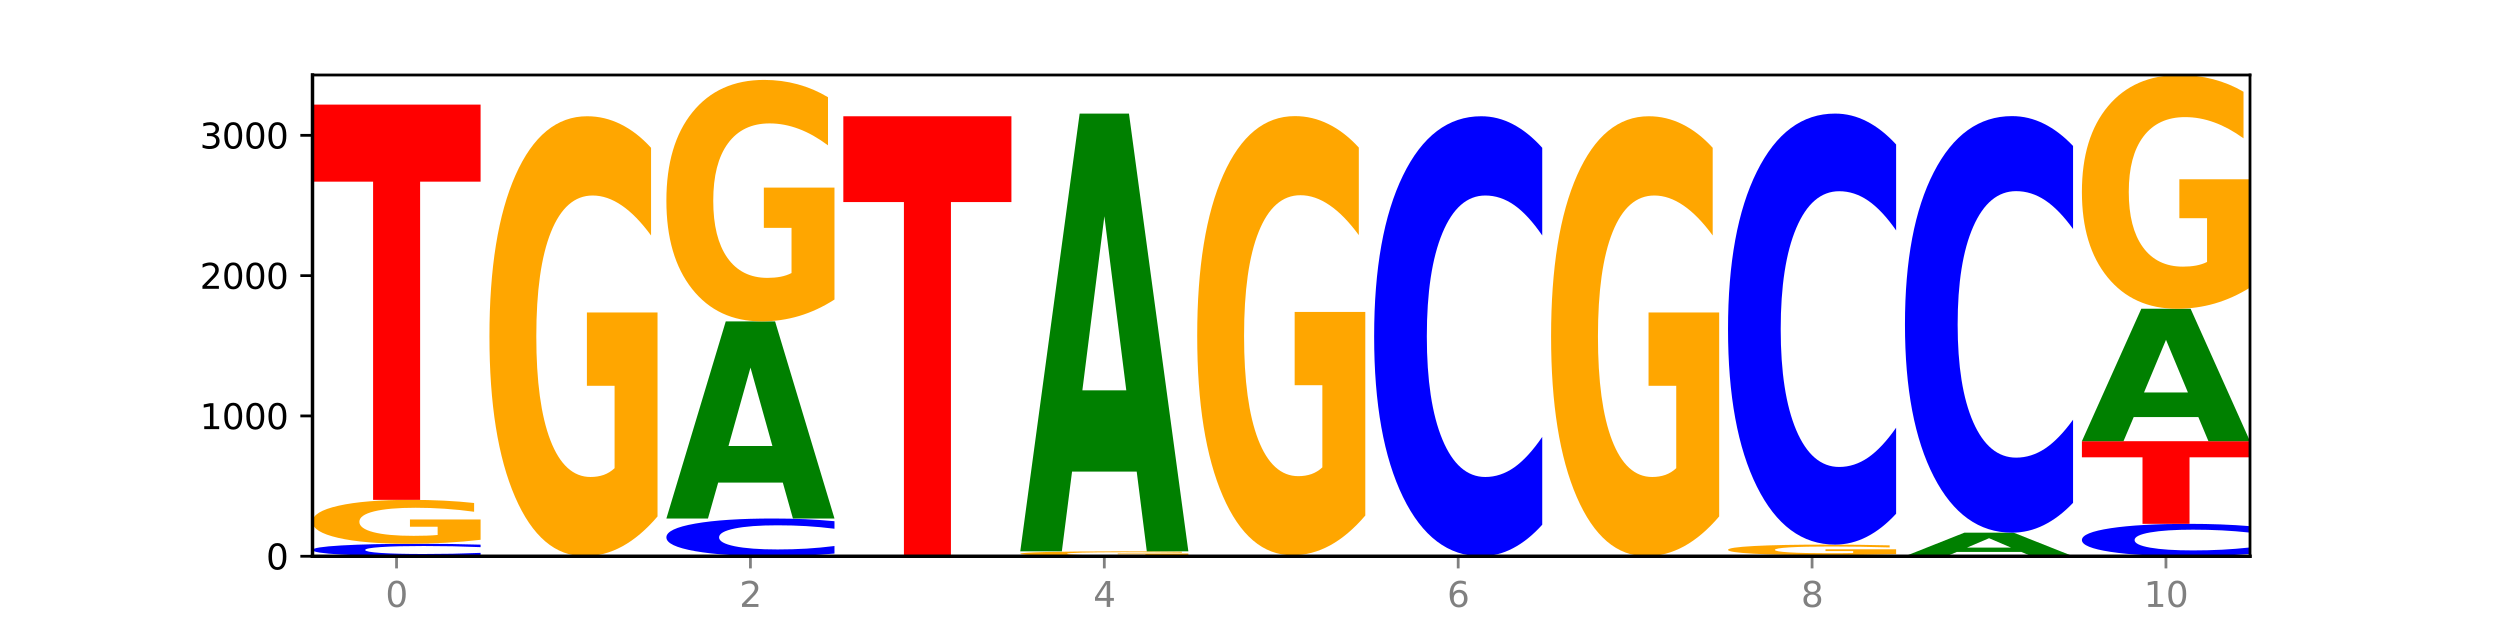
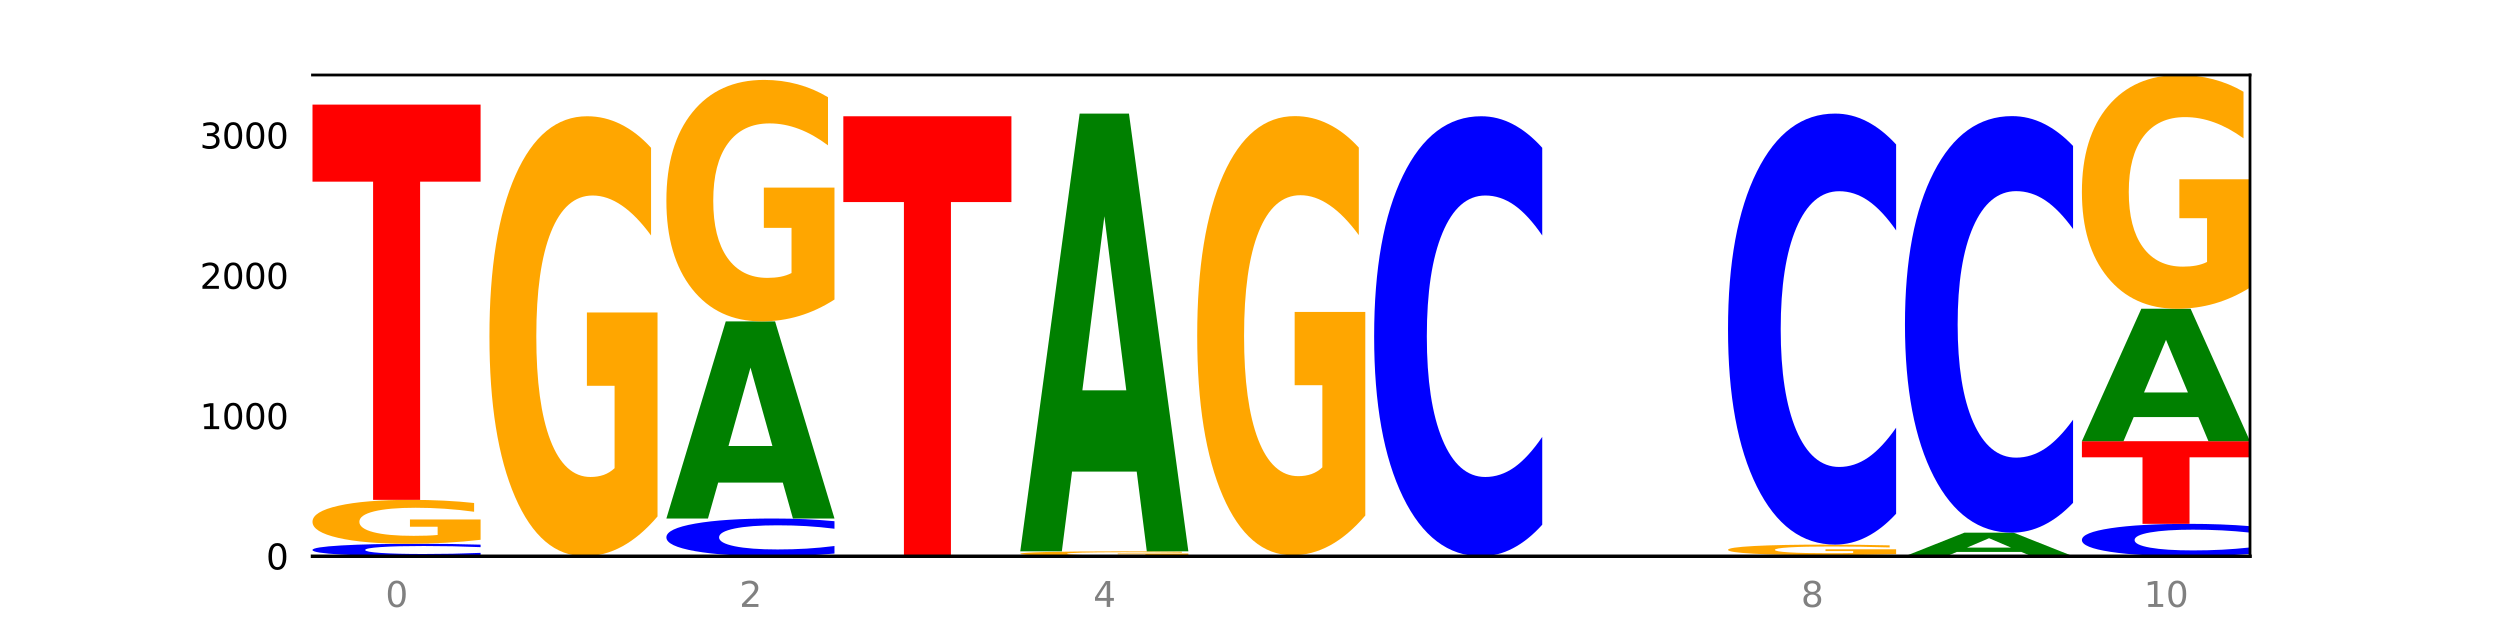
<svg xmlns="http://www.w3.org/2000/svg" xmlns:xlink="http://www.w3.org/1999/xlink" width="720pt" height="180pt" viewBox="0 0 720 180" version="1.1">
  <defs>
    <style type="text/css">*{stroke-linejoin: round; stroke-linecap: butt}</style>
  </defs>
  <g id="figure_1">
    <g id="patch_1">
      <path d="M 0 180  L 720 180  L 720 0  L 0 0  z " style="fill: #ffffff" />
    </g>
    <g id="axes_1">
      <g id="patch_2">
        <path d="M 90 160.2  L 648 160.2  L 648 21.6  L 90 21.6  z " style="fill: #ffffff" />
      </g>
      <g id="line2d_1">
        <path d="M 90 160.2  L 648 160.2  " clip-path="url(#p76ef71f8d1)" style="fill: none; stroke: #000000; stroke-width: 0.5; stroke-linecap: square" />
      </g>
      <g id="patch_3">
        <path d="M 138.411 159.942  Q 134.361 160.07 129.983 160.135  Q 125.604 160.2 120.835 160.2  Q 106.613 160.2 98.306 159.716  Q 90 159.231 90 158.403  Q 90 157.572 98.306 157.088  Q 106.613 156.604 120.835 156.604  Q 125.604 156.604 129.983 156.669  Q 134.361 156.734 138.411 156.861  L 138.411 157.578  Q 134.325 157.409 130.361 157.33  Q 126.397 157.251 122.018 157.251  Q 114.163 157.251 109.662 157.558  Q 105.173 157.864 105.173 158.403  Q 105.173 158.939 109.662 159.246  Q 114.163 159.552 122.018 159.552  Q 126.397 159.552 130.361 159.473  Q 134.325 159.394 138.411 159.225  L 138.411 159.942  z " clip-path="url(#p76ef71f8d1)" style="fill: #0000ff" />
      </g>
      <g id="patch_4">
        <path d="M 138.411 155.459  Q 133.529 156.032 128.277 156.319  Q 123.026 156.604 117.428 156.604  Q 104.777 156.604 97.389 154.9  Q 90 153.197 90 150.284  Q 90 147.337 97.519 145.646  Q 105.048 143.956 118.144 143.956  Q 123.189 143.956 127.811 144.186  Q 132.444 144.413 136.545 144.863  L 136.545 147.384  Q 132.313 146.806 128.126 146.522  Q 123.938 146.234 119.728 146.234  Q 111.938 146.234 107.717 147.284  Q 103.497 148.332 103.497 150.284  Q 103.497 152.217 107.566 153.273  Q 111.634 154.325 119.12 154.325  Q 121.16 154.325 122.907 154.265  Q 124.654 154.203 126.042 154.072  L 126.042 151.705  L 118.068 151.705  L 118.068 149.597  L 138.411 149.597  L 138.411 155.459  z " clip-path="url(#p76ef71f8d1)" style="fill: #ffa600" />
      </g>
      <g id="patch_5">
        <path d="M 90 30.126  L 138.411 30.126  L 138.411 52.326  L 120.994 52.326  L 120.994 143.956  L 107.45 143.956  L 107.45 52.326  L 90 52.326  L 90 30.126  z " clip-path="url(#p76ef71f8d1)" style="fill: #ff0000" />
      </g>
      <g id="patch_6">
        <path d="M 189.37 148.735  Q 184.488 154.467 179.236 157.347  Q 173.985 160.2 168.387 160.2  Q 155.736 160.2 148.347 143.133  Q 140.959 126.066 140.959 96.879  Q 140.959 67.352 148.478 50.416  Q 156.007 33.48 169.103 33.48  Q 174.148 33.48 178.77 35.784  Q 183.403 38.061 187.504 42.563  L 187.504 67.823  Q 183.272 62.038 179.084 59.185  Q 174.896 56.306 170.687 56.306  Q 162.897 56.306 158.676 66.829  Q 154.456 77.325 154.456 96.879  Q 154.456 116.25 158.524 126.825  Q 162.593 137.374 170.079 137.374  Q 172.119 137.374 173.866 136.772  Q 175.613 136.144 177.001 134.835  L 177.001 111.119  L 169.027 111.119  L 169.027 89.995  L 189.37 89.995  L 189.37 148.735  z " clip-path="url(#p76ef71f8d1)" style="fill: #ffa600" />
      </g>
      <g id="patch_7">
        <path d="M 240.329 159.421  Q 236.279 159.807 231.9 160.002  Q 227.522 160.2 222.753 160.2  Q 208.53 160.2 200.224 158.736  Q 191.918 157.272 191.918 154.768  Q 191.918 152.256 200.224 150.794  Q 208.53 149.33 222.753 149.33  Q 227.522 149.33 231.9 149.528  Q 236.279 149.723 240.329 150.109  L 240.329 152.276  Q 236.243 151.764 232.279 151.526  Q 228.314 151.288 223.936 151.288  Q 216.081 151.288 211.58 152.215  Q 207.091 153.141 207.091 154.768  Q 207.091 156.39 211.58 157.317  Q 216.081 158.242 223.936 158.242  Q 228.314 158.242 232.279 158.004  Q 236.243 157.764 240.329 157.252  L 240.329 159.421  z " clip-path="url(#p76ef71f8d1)" style="fill: #0000ff" />
      </g>
      <g id="patch_8">
        <path d="M 225.452 138.988  L 206.834 138.988  L 203.894 149.33  L 191.918 149.33  L 209.021 92.557  L 223.225 92.557  L 240.329 149.33  L 228.362 149.33  L 225.452 138.988  z M 209.803 128.451  L 222.453 128.451  L 216.138 105.868  L 209.803 128.451  z " clip-path="url(#p76ef71f8d1)" style="fill: #008000" />
      </g>
      <g id="patch_9">
        <path d="M 240.329 86.265  Q 235.446 89.411 230.195 90.991  Q 224.944 92.557 219.346 92.557  Q 206.695 92.557 199.306 83.191  Q 191.918 73.824 191.918 57.807  Q 191.918 41.603 199.437 32.309  Q 206.966 23.014 220.062 23.014  Q 225.107 23.014 229.729 24.278  Q 234.361 25.528 238.463 27.999  L 238.463 41.862  Q 234.231 38.687 230.043 37.121  Q 225.855 35.541 221.646 35.541  Q 213.856 35.541 209.635 41.316  Q 205.415 47.076 205.415 57.807  Q 205.415 68.437 209.483 74.241  Q 213.552 80.03 221.038 80.03  Q 223.078 80.03 224.825 79.7  Q 226.571 79.355 227.96 78.637  L 227.96 65.622  L 219.986 65.622  L 219.986 54.029  L 240.329 54.029  L 240.329 86.265  z " clip-path="url(#p76ef71f8d1)" style="fill: #ffa600" />
      </g>
      <g id="patch_10">
        <path d="M 242.877 33.48  L 291.288 33.48  L 291.288 58.194  L 273.871 58.194  L 273.871 160.2  L 260.327 160.2  L 260.327 58.194  L 242.877 58.194  L 242.877 33.48  z " clip-path="url(#p76ef71f8d1)" style="fill: #ff0000" />
      </g>
      <g id="patch_11">
        <path d="M 342.247 160.072  Q 337.364 160.136 332.113 160.168  Q 326.862 160.2 321.263 160.2  Q 308.613 160.2 301.224 160.01  Q 293.836 159.819 293.836 159.493  Q 293.836 159.164 301.354 158.975  Q 308.884 158.786 321.98 158.786  Q 327.025 158.786 331.647 158.811  Q 336.279 158.837 340.38 158.887  L 340.38 159.169  Q 336.149 159.104 331.961 159.073  Q 327.773 159.04 323.564 159.04  Q 315.774 159.04 311.553 159.158  Q 307.333 159.275 307.333 159.493  Q 307.333 159.709 311.401 159.828  Q 315.47 159.945 322.956 159.945  Q 324.996 159.945 326.742 159.939  Q 328.489 159.932 329.878 159.917  L 329.878 159.652  L 321.904 159.652  L 321.904 159.416  L 342.247 159.416  L 342.247 160.072  z " clip-path="url(#p76ef71f8d1)" style="fill: #ffa600" />
      </g>
      <g id="patch_12">
        <path d="M 327.37 135.819  L 308.752 135.819  L 305.812 158.786  L 293.836 158.786  L 310.939 32.712  L 325.143 32.712  L 342.247 158.786  L 330.28 158.786  L 327.37 135.819  z M 311.721 112.42  L 324.371 112.42  L 318.056 62.272  L 311.721 112.42  z " clip-path="url(#p76ef71f8d1)" style="fill: #008000" />
      </g>
      <g id="patch_13">
        <path d="M 378.329 160.148  L 359.711 160.148  L 356.771 160.2  L 344.795 160.2  L 361.898 159.917  L 376.102 159.917  L 393.205 160.2  L 381.239 160.2  L 378.329 160.148  z M 362.68 160.096  L 375.33 160.096  L 369.015 159.983  L 362.68 160.096  z " clip-path="url(#p76ef71f8d1)" style="fill: #008000" />
      </g>
      <g id="patch_14">
        <path d="M 393.205 148.474  Q 388.323 154.195 383.072 157.069  Q 377.821 159.917 372.222 159.917  Q 359.572 159.917 352.183 142.883  Q 344.795 125.848 344.795 96.718  Q 344.795 67.247 352.313 50.343  Q 359.843 33.44 372.938 33.44  Q 377.983 33.44 382.605 35.739  Q 387.238 38.012 391.339 42.505  L 391.339 67.717  Q 387.108 61.943 382.92 59.096  Q 378.732 56.222 374.522 56.222  Q 366.732 56.222 362.512 66.725  Q 358.291 77.201 358.291 96.718  Q 358.291 116.051 362.36 126.606  Q 366.429 137.135 373.915 137.135  Q 375.955 137.135 377.701 136.534  Q 379.448 135.907 380.837 134.601  L 380.837 110.93  L 372.862 110.93  L 372.862 89.846  L 393.205 89.846  L 393.205 148.474  z " clip-path="url(#p76ef71f8d1)" style="fill: #ffa600" />
      </g>
      <g id="patch_15">
        <path d="M 444.164 151.117  Q 440.115 155.619 435.736 157.896  Q 431.357 160.2 426.588 160.2  Q 412.366 160.2 404.06 143.133  Q 395.753 126.066 395.753 96.879  Q 395.753 67.588 404.06 50.547  Q 412.366 33.48 426.588 33.48  Q 431.357 33.48 435.736 35.784  Q 440.115 38.061 444.164 42.563  L 444.164 67.823  Q 440.078 61.855 436.114 59.081  Q 432.15 56.306 427.771 56.306  Q 419.916 56.306 415.415 67.117  Q 410.927 77.901 410.927 96.879  Q 410.927 115.779 415.415 126.589  Q 419.916 137.374 427.771 137.374  Q 432.15 137.374 436.114 134.599  Q 440.078 131.799 444.164 125.83  L 444.164 151.117  z " clip-path="url(#p76ef71f8d1)" style="fill: #0000ff" />
      </g>
      <g id="patch_16">
-         <path d="M 495.123 148.735  Q 490.241 154.467 484.99 157.347  Q 479.739 160.2 474.14 160.2  Q 461.489 160.2 454.101 143.133  Q 446.712 126.066 446.712 96.879  Q 446.712 67.352 454.231 50.416  Q 461.761 33.48 474.856 33.48  Q 479.901 33.48 484.523 35.784  Q 489.156 38.061 493.257 42.563  L 493.257 67.823  Q 489.026 62.038 484.838 59.185  Q 480.65 56.306 476.44 56.306  Q 468.65 56.306 464.43 66.829  Q 460.209 77.325 460.209 96.879  Q 460.209 116.25 464.278 126.825  Q 468.346 137.374 475.833 137.374  Q 477.872 137.374 479.619 136.772  Q 481.366 136.144 482.755 134.835  L 482.755 111.119  L 474.78 111.119  L 474.78 89.995  L 495.123 89.995  L 495.123 148.735  z " clip-path="url(#p76ef71f8d1)" style="fill: #ffa600" />
-       </g>
+         </g>
      <g id="patch_17">
        <path d="M 531.206 160.141  L 512.587 160.141  L 509.648 160.2  L 497.671 160.2  L 514.775 159.877  L 528.979 159.877  L 546.082 160.2  L 534.116 160.2  L 531.206 160.141  z M 515.557 160.081  L 528.206 160.081  L 521.892 159.953  L 515.557 160.081  z " clip-path="url(#p76ef71f8d1)" style="fill: #008000" />
      </g>
      <g id="patch_18">
        <path d="M 546.082 159.603  Q 541.2 159.74 535.949 159.808  Q 530.697 159.877 525.099 159.877  Q 512.448 159.877 505.06 159.469  Q 497.671 159.06 497.671 158.362  Q 497.671 157.656 505.19 157.251  Q 512.72 156.846 525.815 156.846  Q 530.86 156.846 535.482 156.901  Q 540.115 156.956 544.216 157.063  L 544.216 157.667  Q 539.985 157.529 535.797 157.461  Q 531.609 157.392 527.399 157.392  Q 519.609 157.392 515.389 157.644  Q 511.168 157.895 511.168 158.362  Q 511.168 158.826 515.237 159.079  Q 519.305 159.331 526.792 159.331  Q 528.831 159.331 530.578 159.316  Q 532.325 159.301 533.714 159.27  L 533.714 158.703  L 525.739 158.703  L 525.739 158.198  L 546.082 158.198  L 546.082 159.603  z " clip-path="url(#p76ef71f8d1)" style="fill: #ffa600" />
      </g>
      <g id="patch_19">
        <path d="M 546.082 147.948  Q 542.033 152.359 537.654 154.59  Q 533.275 156.846 528.506 156.846  Q 514.284 156.846 505.978 140.127  Q 497.671 123.409 497.671 94.818  Q 497.671 66.124 505.978 49.431  Q 514.284 32.712 528.506 32.712  Q 533.275 32.712 537.654 34.969  Q 542.033 37.2 546.082 41.61  L 546.082 66.355  Q 541.996 60.508 538.032 57.79  Q 534.068 55.072 529.689 55.072  Q 521.834 55.072 517.333 65.662  Q 512.845 76.227 512.845 94.818  Q 512.845 113.331 517.333 123.922  Q 521.834 134.486 529.689 134.486  Q 534.068 134.486 538.032 131.768  Q 541.996 129.024 546.082 123.178  L 546.082 147.948  z " clip-path="url(#p76ef71f8d1)" style="fill: #0000ff" />
      </g>
      <g id="patch_20">
        <path d="M 582.164 158.963  L 563.546 158.963  L 560.607 160.2  L 548.63 160.2  L 565.734 153.411  L 579.937 153.411  L 597.041 160.2  L 585.074 160.2  L 582.164 158.963  z M 566.516 157.703  L 579.165 157.703  L 572.85 155.003  L 566.516 157.703  z " clip-path="url(#p76ef71f8d1)" style="fill: #008000" />
      </g>
      <g id="patch_21">
        <path d="M 597.041 144.812  Q 592.992 149.075 588.613 151.231  Q 584.234 153.411 579.465 153.411  Q 565.243 153.411 556.936 137.253  Q 548.63 121.095 548.63 93.463  Q 548.63 65.731 556.936 49.598  Q 565.243 33.44 579.465 33.44  Q 584.234 33.44 588.613 35.62  Q 592.992 37.777 597.041 42.039  L 597.041 65.954  Q 592.955 60.304 588.991 57.677  Q 585.027 55.05 580.648 55.05  Q 572.793 55.05 568.292 65.285  Q 563.804 75.495 563.804 93.463  Q 563.804 111.356 568.292 121.591  Q 572.793 131.801 580.648 131.801  Q 585.027 131.801 588.991 129.174  Q 592.955 126.522 597.041 120.872  L 597.041 144.812  z " clip-path="url(#p76ef71f8d1)" style="fill: #0000ff" />
      </g>
      <g id="patch_22">
        <path d="M 648 159.531  Q 643.951 159.863 639.572 160.03  Q 635.193 160.2 630.424 160.2  Q 616.202 160.2 607.895 158.943  Q 599.589 157.686 599.589 155.536  Q 599.589 153.378 607.895 152.123  Q 616.202 150.866 630.424 150.866  Q 635.193 150.866 639.572 151.035  Q 643.951 151.203 648 151.535  L 648 153.395  Q 643.914 152.956 639.95 152.751  Q 635.986 152.547 631.607 152.547  Q 623.752 152.547 619.251 153.343  Q 614.762 154.138 614.762 155.536  Q 614.762 156.928 619.251 157.724  Q 623.752 158.519 631.607 158.519  Q 635.986 158.519 639.95 158.314  Q 643.914 158.108 648 157.668  L 648 159.531  z " clip-path="url(#p76ef71f8d1)" style="fill: #0000ff" />
      </g>
      <g id="patch_23">
        <path d="M 599.589 127.065  L 648 127.065  L 648 131.707  L 630.583 131.707  L 630.583 150.866  L 617.04 150.866  L 617.04 131.707  L 599.589 131.707  L 599.589 127.065  z " clip-path="url(#p76ef71f8d1)" style="fill: #ff0000" />
      </g>
      <g id="patch_24">
        <path d="M 633.123 120.116  L 614.505 120.116  L 611.566 127.065  L 599.589 127.065  L 616.693 88.92  L 630.896 88.92  L 648 127.065  L 636.033 127.065  L 633.123 120.116  z M 617.475 113.037  L 630.124 113.037  L 623.809 97.864  L 617.475 113.037  z " clip-path="url(#p76ef71f8d1)" style="fill: #008000" />
      </g>
      <g id="patch_25">
        <path d="M 648 82.829  Q 643.118 85.875 637.866 87.404  Q 632.615 88.92 627.017 88.92  Q 614.366 88.92 606.978 79.853  Q 599.589 70.786 599.589 55.281  Q 599.589 39.595 607.108 30.597  Q 614.637 21.6 627.733 21.6  Q 632.778 21.6 637.4 22.824  Q 642.033 24.034 646.134 26.425  L 646.134 39.845  Q 641.903 36.772 637.715 35.256  Q 633.527 33.726 629.317 33.726  Q 621.527 33.726 617.306 39.317  Q 613.086 44.893 613.086 55.281  Q 613.086 65.571 617.155 71.19  Q 621.223 76.794 628.709 76.794  Q 630.749 76.794 632.496 76.474  Q 634.243 76.14 635.631 75.445  L 635.631 62.846  L 627.657 62.846  L 627.657 51.624  L 648 51.624  L 648 82.829  z " clip-path="url(#p76ef71f8d1)" style="fill: #ffa600" />
      </g>
      <g id="matplotlib.axis_1">
        <g id="xtick_1">
          <g id="line2d_2">
            <defs>
-               <path id="m093442ae55" d="M 0 0  L 0 3.5  " style="stroke: #808080; stroke-width: 0.8" />
-             </defs>
+               </defs>
            <g>
              <use xlink:href="#m093442ae55" x="114.205" y="160.2" style="fill: #808080; stroke: #808080; stroke-width: 0.8" />
            </g>
          </g>
          <g id="text_1">
            <g style="fill: #808080" transform="translate(111.024 174.798) scale(0.1 -0.1)">
              <defs>
                <path id="DejaVuSans-30" d="M 2034 4250  Q 1547 4250 1301 3770  Q 1056 3291 1056 2328  Q 1056 1369 1301 889  Q 1547 409 2034 409  Q 2525 409 2770 889  Q 3016 1369 3016 2328  Q 3016 3291 2770 3770  Q 2525 4250 2034 4250  z M 2034 4750  Q 2819 4750 3233 4129  Q 3647 3509 3647 2328  Q 3647 1150 3233 529  Q 2819 -91 2034 -91  Q 1250 -91 836 529  Q 422 1150 422 2328  Q 422 3509 836 4129  Q 1250 4750 2034 4750  z " transform="scale(0.016)" />
              </defs>
              <use xlink:href="#DejaVuSans-30" />
            </g>
          </g>
        </g>
        <g id="xtick_2">
          <g id="line2d_3">
            <g>
              <use xlink:href="#m093442ae55" x="216.123" y="160.2" style="fill: #808080; stroke: #808080; stroke-width: 0.8" />
            </g>
          </g>
          <g id="text_2">
            <g style="fill: #808080" transform="translate(212.942 174.798) scale(0.1 -0.1)">
              <defs>
                <path id="DejaVuSans-32" d="M 1228 531  L 3431 531  L 3431 0  L 469 0  L 469 531  Q 828 903 1448 1529  Q 2069 2156 2228 2338  Q 2531 2678 2651 2914  Q 2772 3150 2772 3378  Q 2772 3750 2511 3984  Q 2250 4219 1831 4219  Q 1534 4219 1204 4116  Q 875 4013 500 3803  L 500 4441  Q 881 4594 1212 4672  Q 1544 4750 1819 4750  Q 2544 4750 2975 4387  Q 3406 4025 3406 3419  Q 3406 3131 3298 2873  Q 3191 2616 2906 2266  Q 2828 2175 2409 1742  Q 1991 1309 1228 531  z " transform="scale(0.016)" />
              </defs>
              <use xlink:href="#DejaVuSans-32" />
            </g>
          </g>
        </g>
        <g id="xtick_3">
          <g id="line2d_4">
            <g>
              <use xlink:href="#m093442ae55" x="318.041" y="160.2" style="fill: #808080; stroke: #808080; stroke-width: 0.8" />
            </g>
          </g>
          <g id="text_3">
            <g style="fill: #808080" transform="translate(314.86 174.798) scale(0.1 -0.1)">
              <defs>
                <path id="DejaVuSans-34" d="M 2419 4116  L 825 1625  L 2419 1625  L 2419 4116  z M 2253 4666  L 3047 4666  L 3047 1625  L 3713 1625  L 3713 1100  L 3047 1100  L 3047 0  L 2419 0  L 2419 1100  L 313 1100  L 313 1709  L 2253 4666  z " transform="scale(0.016)" />
              </defs>
              <use xlink:href="#DejaVuSans-34" />
            </g>
          </g>
        </g>
        <g id="xtick_4">
          <g id="line2d_5">
            <g>
              <use xlink:href="#m093442ae55" x="419.959" y="160.2" style="fill: #808080; stroke: #808080; stroke-width: 0.8" />
            </g>
          </g>
          <g id="text_4">
            <g style="fill: #808080" transform="translate(416.778 174.798) scale(0.1 -0.1)">
              <defs>
-                 <path id="DejaVuSans-36" d="M 2113 2584  Q 1688 2584 1439 2293  Q 1191 2003 1191 1497  Q 1191 994 1439 701  Q 1688 409 2113 409  Q 2538 409 2786 701  Q 3034 994 3034 1497  Q 3034 2003 2786 2293  Q 2538 2584 2113 2584  z M 3366 4563  L 3366 3988  Q 3128 4100 2886 4159  Q 2644 4219 2406 4219  Q 1781 4219 1451 3797  Q 1122 3375 1075 2522  Q 1259 2794 1537 2939  Q 1816 3084 2150 3084  Q 2853 3084 3261 2657  Q 3669 2231 3669 1497  Q 3669 778 3244 343  Q 2819 -91 2113 -91  Q 1303 -91 875 529  Q 447 1150 447 2328  Q 447 3434 972 4092  Q 1497 4750 2381 4750  Q 2619 4750 2861 4703  Q 3103 4656 3366 4563  z " transform="scale(0.016)" />
-               </defs>
+                 </defs>
              <use xlink:href="#DejaVuSans-36" />
            </g>
          </g>
        </g>
        <g id="xtick_5">
          <g id="line2d_6">
            <g>
              <use xlink:href="#m093442ae55" x="521.877" y="160.2" style="fill: #808080; stroke: #808080; stroke-width: 0.8" />
            </g>
          </g>
          <g id="text_5">
            <g style="fill: #808080" transform="translate(518.695 174.798) scale(0.1 -0.1)">
              <defs>
                <path id="DejaVuSans-38" d="M 2034 2216  Q 1584 2216 1326 1975  Q 1069 1734 1069 1313  Q 1069 891 1326 650  Q 1584 409 2034 409  Q 2484 409 2743 651  Q 3003 894 3003 1313  Q 3003 1734 2745 1975  Q 2488 2216 2034 2216  z M 1403 2484  Q 997 2584 770 2862  Q 544 3141 544 3541  Q 544 4100 942 4425  Q 1341 4750 2034 4750  Q 2731 4750 3128 4425  Q 3525 4100 3525 3541  Q 3525 3141 3298 2862  Q 3072 2584 2669 2484  Q 3125 2378 3379 2068  Q 3634 1759 3634 1313  Q 3634 634 3220 271  Q 2806 -91 2034 -91  Q 1263 -91 848 271  Q 434 634 434 1313  Q 434 1759 690 2068  Q 947 2378 1403 2484  z M 1172 3481  Q 1172 3119 1398 2916  Q 1625 2713 2034 2713  Q 2441 2713 2670 2916  Q 2900 3119 2900 3481  Q 2900 3844 2670 4047  Q 2441 4250 2034 4250  Q 1625 4250 1398 4047  Q 1172 3844 1172 3481  z " transform="scale(0.016)" />
              </defs>
              <use xlink:href="#DejaVuSans-38" />
            </g>
          </g>
        </g>
        <g id="xtick_6">
          <g id="line2d_7">
            <g>
              <use xlink:href="#m093442ae55" x="623.795" y="160.2" style="fill: #808080; stroke: #808080; stroke-width: 0.8" />
            </g>
          </g>
          <g id="text_6">
            <g style="fill: #808080" transform="translate(617.432 174.798) scale(0.1 -0.1)">
              <defs>
                <path id="DejaVuSans-31" d="M 794 531  L 1825 531  L 1825 4091  L 703 3866  L 703 4441  L 1819 4666  L 2450 4666  L 2450 531  L 3481 531  L 3481 0  L 794 0  L 794 531  z " transform="scale(0.016)" />
              </defs>
              <use xlink:href="#DejaVuSans-31" />
              <use xlink:href="#DejaVuSans-30" x="63.623" />
            </g>
          </g>
        </g>
      </g>
      <g id="matplotlib.axis_2">
        <g id="ytick_1">
          <g id="line2d_8">
            <defs>
-               <path id="ma8923347b5" d="M 0 0  L -3.5 0  " style="stroke: #000000; stroke-width: 0.8" />
-             </defs>
+               </defs>
            <g>
              <use xlink:href="#ma8923347b5" x="90" y="160.2" style="stroke: #000000; stroke-width: 0.8" />
            </g>
          </g>
          <g id="text_7">
            <g transform="translate(76.638 163.999) scale(0.1 -0.1)">
              <use xlink:href="#DejaVuSans-30" />
            </g>
          </g>
        </g>
        <g id="ytick_2">
          <g id="line2d_9">
            <g>
              <use xlink:href="#ma8923347b5" x="90" y="119.792" style="stroke: #000000; stroke-width: 0.8" />
            </g>
          </g>
          <g id="text_8">
            <g transform="translate(57.55 123.591) scale(0.1 -0.1)">
              <use xlink:href="#DejaVuSans-31" />
              <use xlink:href="#DejaVuSans-30" x="63.623" />
              <use xlink:href="#DejaVuSans-30" x="127.246" />
              <use xlink:href="#DejaVuSans-30" x="190.869" />
            </g>
          </g>
        </g>
        <g id="ytick_3">
          <g id="line2d_10">
            <g>
              <use xlink:href="#ma8923347b5" x="90" y="79.384" style="stroke: #000000; stroke-width: 0.8" />
            </g>
          </g>
          <g id="text_9">
            <g transform="translate(57.55 83.183) scale(0.1 -0.1)">
              <use xlink:href="#DejaVuSans-32" />
              <use xlink:href="#DejaVuSans-30" x="63.623" />
              <use xlink:href="#DejaVuSans-30" x="127.246" />
              <use xlink:href="#DejaVuSans-30" x="190.869" />
            </g>
          </g>
        </g>
        <g id="ytick_4">
          <g id="line2d_11">
            <g>
              <use xlink:href="#ma8923347b5" x="90" y="38.976" style="stroke: #000000; stroke-width: 0.8" />
            </g>
          </g>
          <g id="text_10">
            <g transform="translate(57.55 42.775) scale(0.1 -0.1)">
              <defs>
                <path id="DejaVuSans-33" d="M 2597 2516  Q 3050 2419 3304 2112  Q 3559 1806 3559 1356  Q 3559 666 3084 287  Q 2609 -91 1734 -91  Q 1441 -91 1130 -33  Q 819 25 488 141  L 488 750  Q 750 597 1062 519  Q 1375 441 1716 441  Q 2309 441 2620 675  Q 2931 909 2931 1356  Q 2931 1769 2642 2001  Q 2353 2234 1838 2234  L 1294 2234  L 1294 2753  L 1863 2753  Q 2328 2753 2575 2939  Q 2822 3125 2822 3475  Q 2822 3834 2567 4026  Q 2313 4219 1838 4219  Q 1578 4219 1281 4162  Q 984 4106 628 3988  L 628 4550  Q 988 4650 1302 4700  Q 1616 4750 1894 4750  Q 2613 4750 3031 4423  Q 3450 4097 3450 3541  Q 3450 3153 3228 2886  Q 3006 2619 2597 2516  z " transform="scale(0.016)" />
              </defs>
              <use xlink:href="#DejaVuSans-33" />
              <use xlink:href="#DejaVuSans-30" x="63.623" />
              <use xlink:href="#DejaVuSans-30" x="127.246" />
              <use xlink:href="#DejaVuSans-30" x="190.869" />
            </g>
          </g>
        </g>
      </g>
      <g id="patch_26">
-         <path d="M 90 160.2  L 90 21.6  " style="fill: none; stroke: #000000; stroke-linejoin: miter; stroke-linecap: square" />
-       </g>
+         </g>
      <g id="patch_27">
        <path d="M 648 160.2  L 648 21.6  " style="fill: none; stroke: #000000; stroke-width: 0.8; stroke-linejoin: miter; stroke-linecap: square" />
      </g>
      <g id="patch_28">
        <path d="M 90 160.2  L 648 160.2  " style="fill: none; stroke: #000000; stroke-linejoin: miter; stroke-linecap: square" />
      </g>
      <g id="patch_29">
        <path d="M 90 21.6  L 648 21.6  " style="fill: none; stroke: #000000; stroke-width: 0.8; stroke-linejoin: miter; stroke-linecap: square" />
      </g>
    </g>
  </g>
  <defs>
    <clipPath id="p76ef71f8d1">
      <rect x="90" y="21.6" width="558" height="138.6" />
    </clipPath>
  </defs>
</svg>